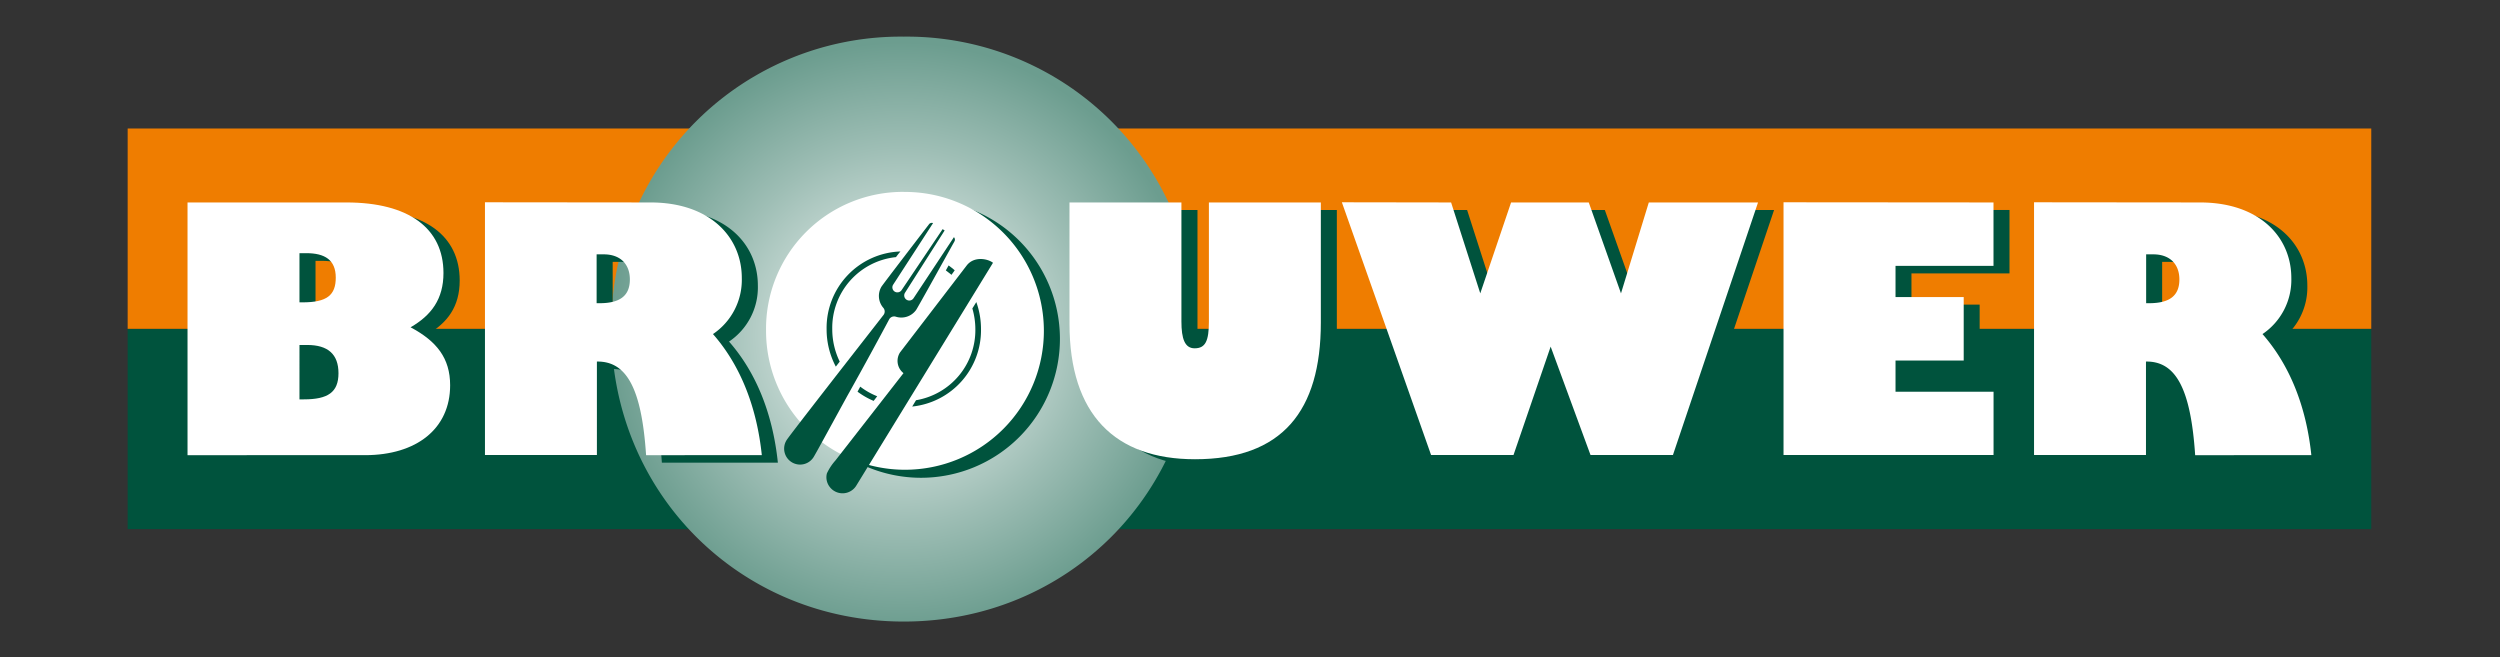
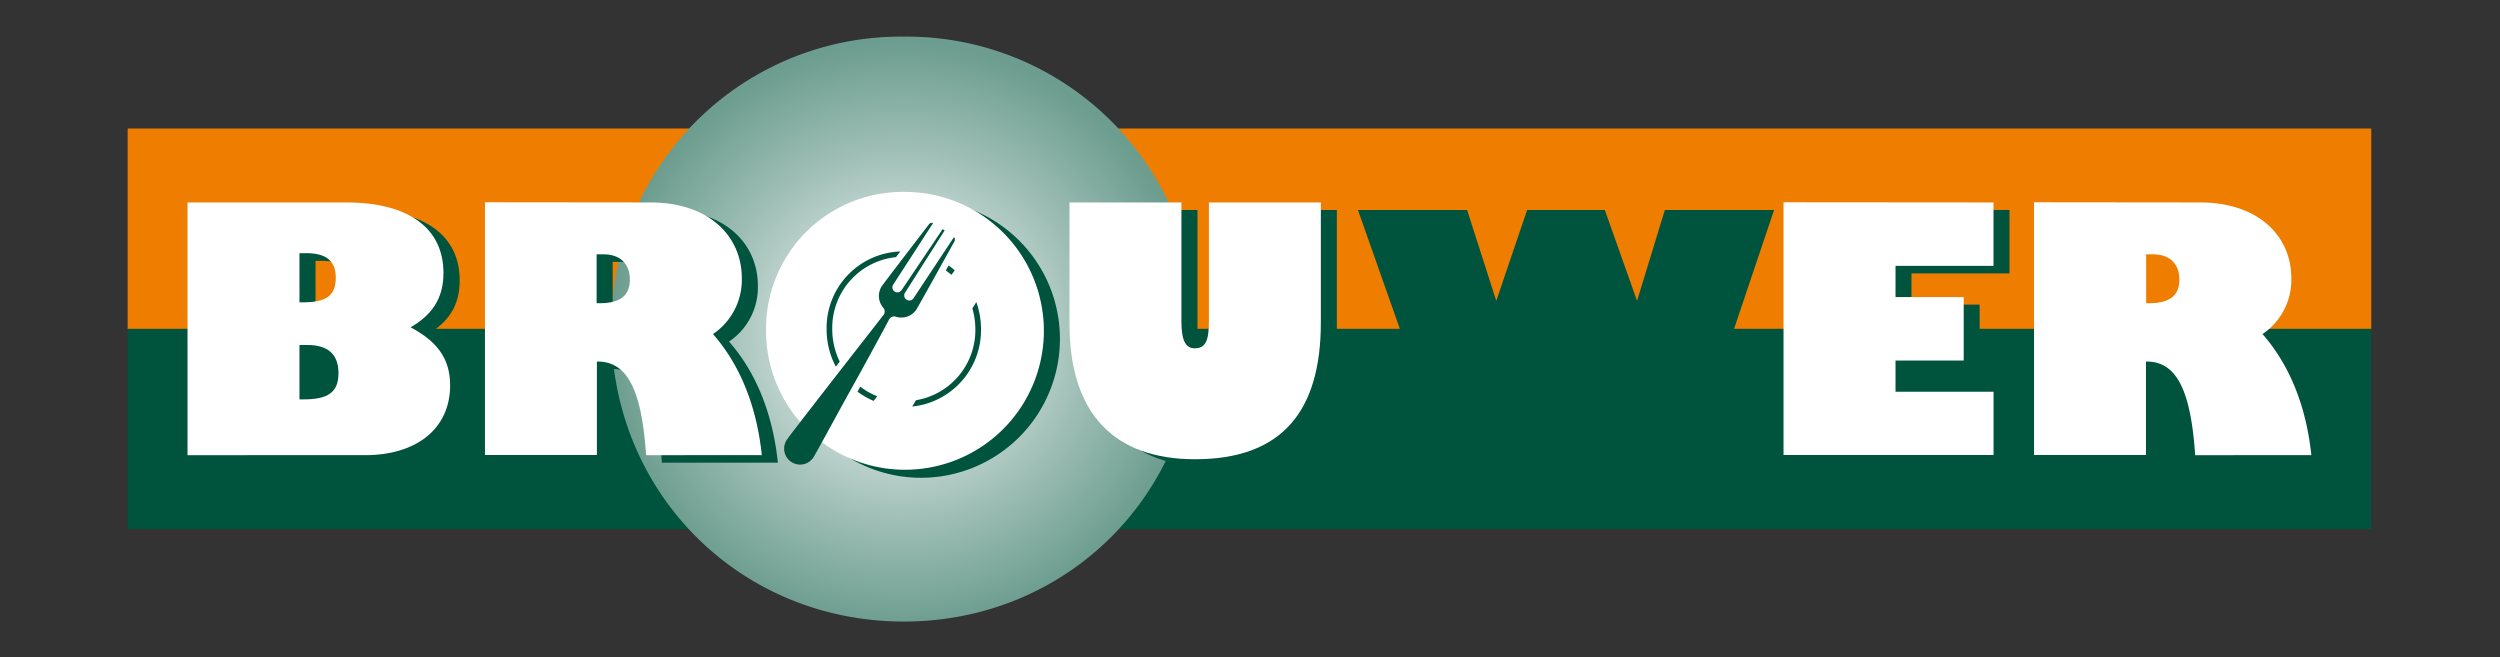
<svg xmlns="http://www.w3.org/2000/svg" id="Laag_1" data-name="Laag 1" viewBox="0 0 442.2 116.22">
  <rect x="0" y="0" width="442.2" height="116.22" fill="#333333" stroke="none" />
  <defs>
    <style>.cls-1{fill:#00533d;}.cls-2{fill:#ef7d00;}.cls-3{fill:url(#Naamloos_verloop_2);}.cls-4{fill:#fff;}.cls-5{fill:none;}</style>
    <radialGradient id="Naamloos_verloop_2" cx="359.58" cy="297.86" r="51.79" gradientTransform="translate(-0.5 0.93)" gradientUnits="userSpaceOnUse">
      <stop offset="0" stop-color="#fff" />
      <stop offset="0.64" stop-color="#9ebeb5" />
      <stop offset="1" stop-color="#6c9d8f" />
    </radialGradient>
  </defs>
  <rect class="cls-1" x="22.58" y="58.16" width="396.85" height="35.43" />
  <rect class="cls-2" x="22.58" y="22.73" width="396.85" height="35.43" />
  <path class="cls-3" d="M359.58,246a51.19,51.19,0,0,1,51.73,51.66c0,29.06-22.75,51.8-51.73,51.8s-51.73-22.74-51.73-51.8A51.19,51.19,0,0,1,359.58,246" transform="translate(-199.72 -239.52)" />
  <path class="cls-1" d="M263.87,276.66c11,0,17.16,4.56,17.16,12.48,0,4.62-2.16,7.5-5.82,9.6,4.62,2.46,7,5.46,7,10.26,0,7.68-5.94,12.36-15.06,12.36H235.73v-44.7Zm-8.34,17.7h.54c4.32,0,5.88-1.26,5.88-4.38s-1.92-4.32-5.22-4.32h-1.2Zm0,17.16h.78c4.26,0,6.12-1.26,6.12-4.62s-1.86-5-5.52-5h-1.38Z" transform="translate(-199.72 -239.52)" />
  <path class="cls-1" d="M317.63,276.66c10.44,0,16.14,6.06,16.14,13.38a11.56,11.56,0,0,1-5.1,9.9c4.8,5.46,7.74,12.78,8.64,21.42H316.79c-.78-11.76-3.42-16.56-8.58-16.56h-.12v16.56h-19.8v-44.7Zm-9.54,17.82h.54c3.6,0,5.34-1.32,5.34-4.2,0-2.64-1.62-4.44-4.62-4.44h-1.26Z" transform="translate(-199.72 -239.52)" />
  <path class="cls-1" d="M436.18,276.66V297.9c0,15.66-6.84,24.18-22.25,24.18-14.1,0-22.2-7.86-22.2-24V276.66h19.8v21.06c0,3.06.6,4.74,2.34,4.74,1.92,0,2.52-1.32,2.52-4.74V276.66Z" transform="translate(-199.72 -239.52)" />
  <path class="cls-1" d="M459.22,276.66l5.16,16.08,5.46-16.08h13.74l5.7,16.08,4.92-16.08h19.32l-15.06,44.7H483.88l-7.08-19.2-6.54,19.2H455.68l-15.77-44.7Z" transform="translate(-199.72 -239.52)" />
  <path class="cls-1" d="M555.16,276.66v11.22H537.82v5.52h12.06v11.22H537.82v5.52h17.34v11.22H518v-44.7Z" transform="translate(-199.72 -239.52)" />
-   <path class="cls-1" d="M591.7,276.66c10.44,0,16.14,6.06,16.14,13.38a11.56,11.56,0,0,1-5.1,9.9c4.8,5.46,7.74,12.78,8.64,21.42H590.86c-.78-11.76-3.42-16.56-8.58-16.56h-.12v16.56h-19.8v-44.7Zm-9.54,17.82h.54c3.6,0,5.34-1.32,5.34-4.2,0-2.64-1.62-4.44-4.62-4.44h-1.26Z" transform="translate(-199.72 -239.52)" />
  <path class="cls-4" d="M261,275.33c11,0,17.16,4.56,17.16,12.48,0,4.62-2.16,7.5-5.82,9.6,4.62,2.46,7,5.46,7,10.26,0,7.68-5.94,12.36-15.06,12.36H232.89v-44.7ZM252.69,293h.54c4.32,0,5.88-1.26,5.88-4.38s-1.92-4.32-5.22-4.32h-1.2Zm0,17.16h.78c4.26,0,6.12-1.26,6.12-4.62s-1.86-5-5.52-5h-1.38Z" transform="translate(-199.72 -239.52)" />
  <path class="cls-4" d="M314.79,275.33c10.44,0,16.14,6.06,16.14,13.38a11.56,11.56,0,0,1-5.1,9.9c4.8,5.46,7.74,12.78,8.64,21.42H314c-.78-11.76-3.42-16.56-8.58-16.56h-.12V320h-19.8v-44.7Zm-9.54,17.82h.54c3.6,0,5.34-1.32,5.34-4.2,0-2.64-1.62-4.44-4.62-4.44h-1.26Z" transform="translate(-199.72 -239.52)" />
  <path class="cls-4" d="M433.35,275.33v21.24c0,15.66-6.84,24.18-22.26,24.18-14.1,0-22.2-7.86-22.2-24V275.33h19.8v21.06c0,3.06.6,4.74,2.34,4.74,1.92,0,2.52-1.32,2.52-4.74V275.33Z" transform="translate(-199.72 -239.52)" />
-   <path class="cls-4" d="M456.39,275.33l5.16,16.08L467,275.33h13.74l5.7,16.08,4.92-16.08h19.32L495.63,320H481.05L474,300.83,467.43,320H452.85l-15.78-44.7Z" transform="translate(-199.72 -239.52)" />
  <path class="cls-4" d="M552.33,275.33v11.22H535v5.52h12.06v11.22H535v5.52h17.34V320H515.19v-44.7Z" transform="translate(-199.72 -239.52)" />
  <path class="cls-4" d="M588.87,275.33c10.44,0,16.14,6.06,16.14,13.38a11.56,11.56,0,0,1-5.1,9.9c4.8,5.46,7.74,12.78,8.64,21.42H588c-.78-11.76-3.42-16.56-8.58-16.56h-.12V320h-19.8v-44.7Zm-9.54,17.82h.54c3.6,0,5.34-1.32,5.34-4.2,0-2.64-1.62-4.44-4.62-4.44h-1.26Z" transform="translate(-199.72 -239.52)" />
  <path class="cls-1" d="M362.42,274.89a24.57,24.57,0,1,1-24.36,24.53,24.21,24.21,0,0,1,24.36-24.53" transform="translate(-199.72 -239.52)" />
  <path class="cls-4" d="M359.58,273.47A24.57,24.57,0,1,1,335.22,298a24.21,24.21,0,0,1,24.36-24.54" transform="translate(-199.72 -239.52)" />
  <path class="cls-1" d="M348.25,303.48a13.08,13.08,0,0,1-1.32-5.76A12.57,12.57,0,0,1,358.2,285c.25-.34.52-.69.79-1a13.53,13.53,0,0,0-13.06,13.72,14.13,14.13,0,0,0,1.63,6.65Z" transform="translate(-199.72 -239.52)" />
  <path class="cls-1" d="M357,296a1,1,0,0,1,1.15-.47,3.22,3.22,0,0,0,3.61-1.18c.4-.61,5.43-9.7,6.76-12.09a.64.64,0,0,0-.07-.79l-7.15,10.81a.89.89,0,1,1-1.49-1l7-11-.36-.23-7.25,10.78a.9.9,0,0,1-1.24.26.89.89,0,0,1-.25-1.23l7.05-10.88a.63.63,0,0,0-.75.25c-1.66,2.16-8,10.42-8.38,11a3.21,3.21,0,0,0,.35,3.76,1,1,0,0,1,0,1.26c-1.45,1.87-5.66,7.25-9.54,12.24s-7.23,9.33-7.56,9.84a2.82,2.82,0,1,0,4.72,3.09c.33-.5,3-5.42,5.94-10.78C352.6,304.19,355.88,298.11,357,296Z" transform="translate(-199.72 -239.52)" />
  <path class="cls-1" d="M371.71,294.08a13.18,13.18,0,0,1,.53,3.64,12.57,12.57,0,0,1-10.49,12.59l-.68,1.12a13.58,13.58,0,0,0,12.17-13.71,14.1,14.1,0,0,0-.83-4.77Z" transform="translate(-199.72 -239.52)" />
  <path class="cls-1" d="M368.59,287.33c-.35-.3-.7-.59-1.08-.86l-.49.88q.5.38,1,.78Z" transform="translate(-199.72 -239.52)" />
  <path class="cls-1" d="M354.88,309.61a12.43,12.43,0,0,1-3-1.7l-.48.89a13.59,13.59,0,0,0,2.85,1.63Z" transform="translate(-199.72 -239.52)" />
-   <path class="cls-1" d="M375.36,286c-.95-.74-3.37-1.2-4.66.49l-11.78,15.36a2.76,2.76,0,0,0,.61,3.67l-5.67,7.28-6.38,8.18a9.33,9.33,0,0,0-1.5,2.28,2.78,2.78,0,0,0,.55,2.45,2.85,2.85,0,0,0,4.61-.23l6.27-10.22L375.36,286Z" transform="translate(-199.72 -239.52)" />
  <rect class="cls-5" width="442.2" height="116.22" />
</svg>